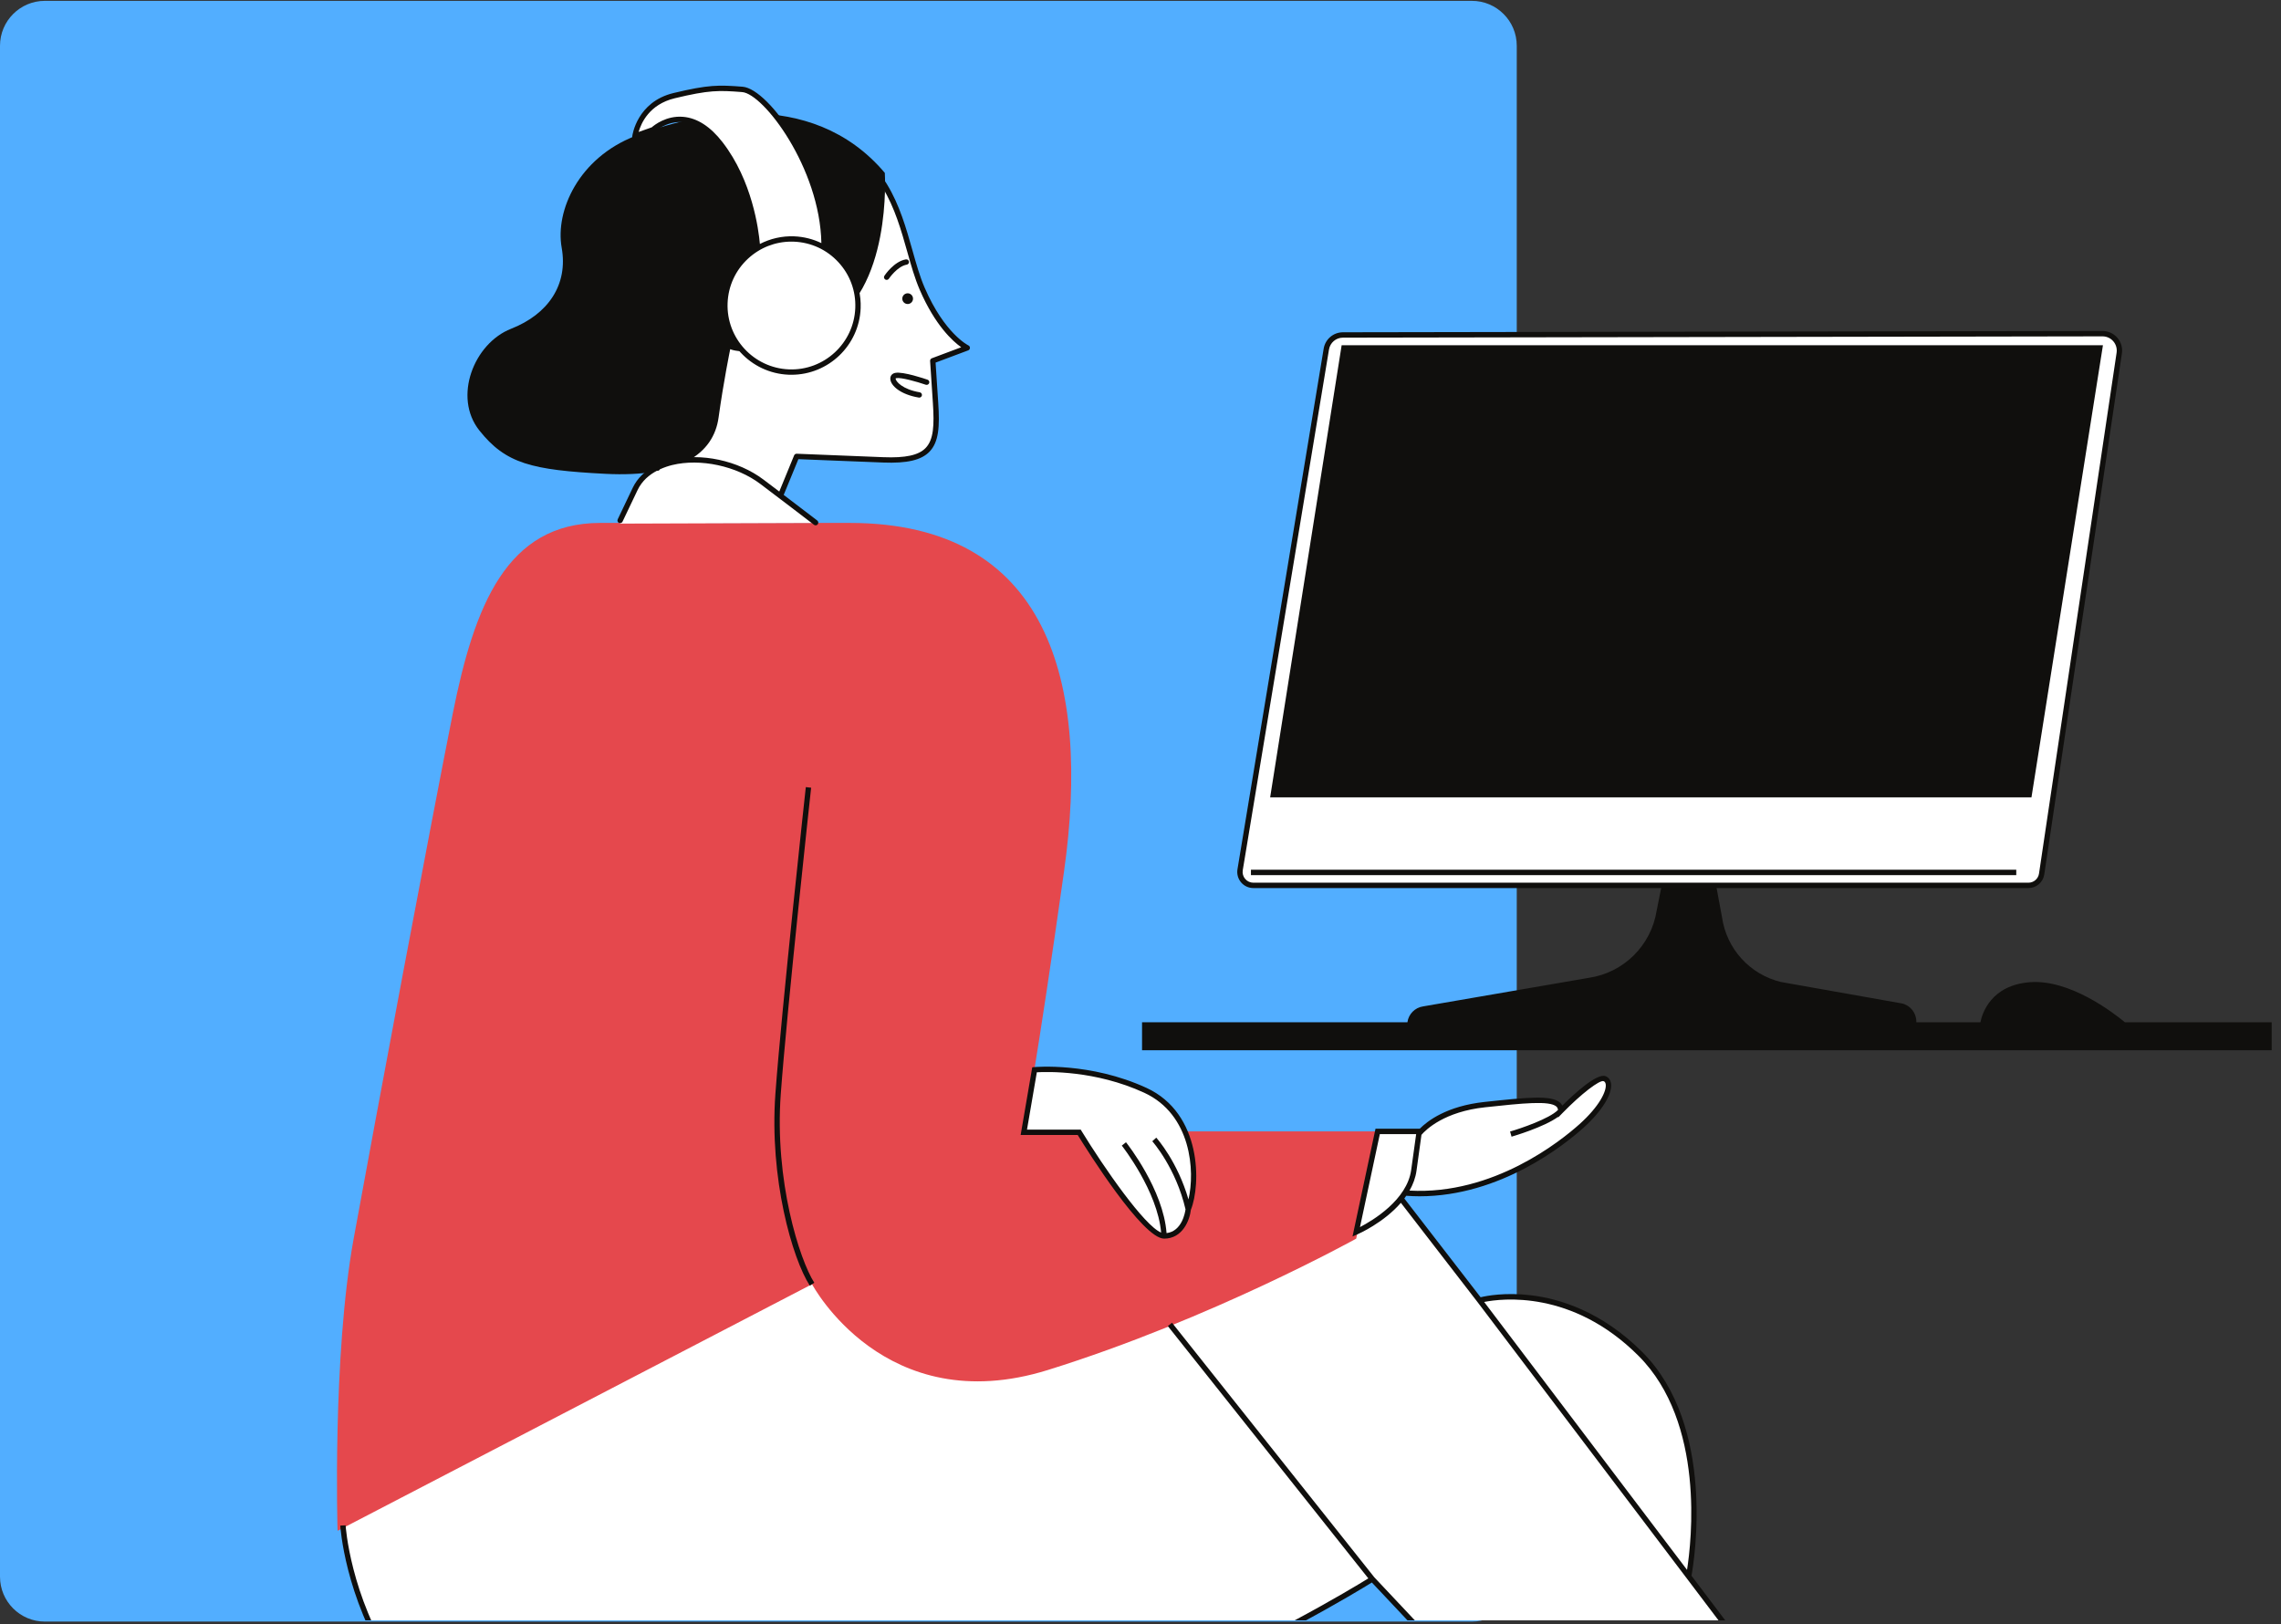
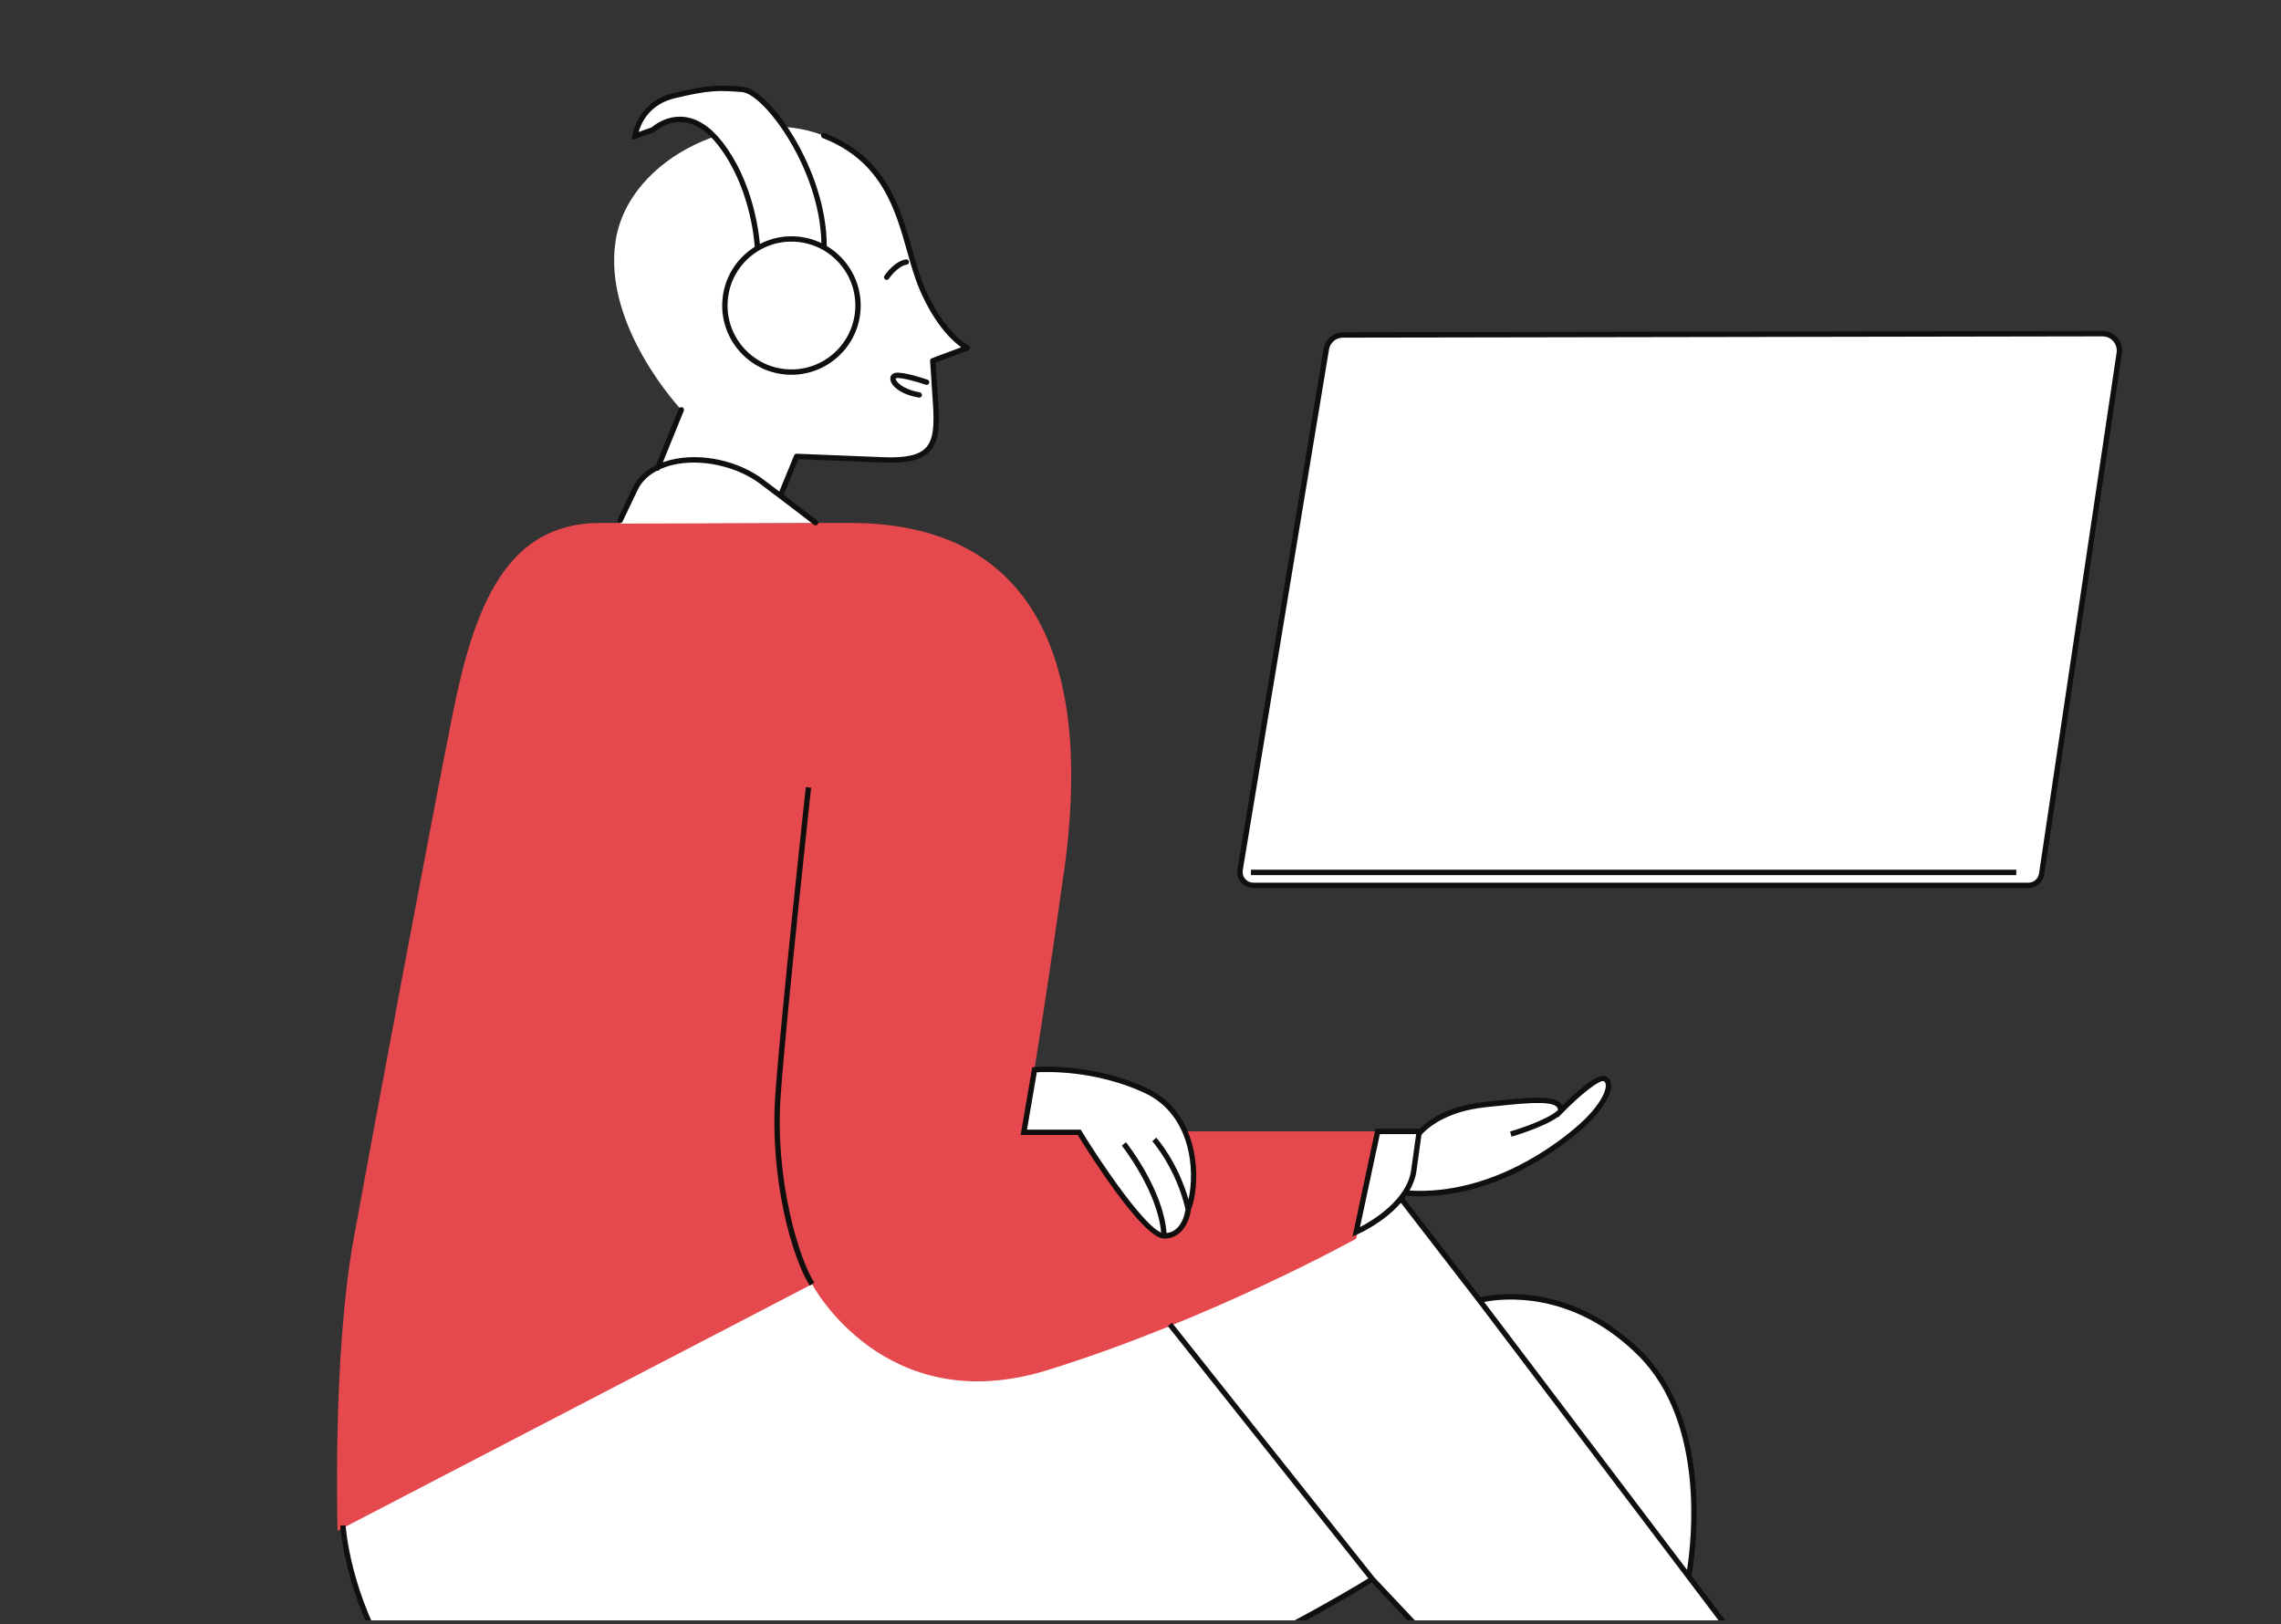
<svg xmlns="http://www.w3.org/2000/svg" width="507" zoomAndPan="magnify" viewBox="0 0 380.25 270.75" height="361" preserveAspectRatio="xMidYMid meet" version="1.0">
  <rect x="0" y="0" width="380.25" height="270.75" fill="#333333" stroke="none" />
  <defs>
    <clipPath id="cf70bb6124">
      <path d="M 0 0.141 L 252.848 0.141 L 252.848 270.359 L 0 270.359 Z M 0 0.141 " clip-rule="nonzero" />
    </clipPath>
    <clipPath id="fd7b4e380c">
-       <path d="M 7.484 0.141 L 245.359 0.141 C 249.496 0.141 252.848 3.492 252.848 7.629 L 252.848 262.852 C 252.848 266.984 249.496 270.336 245.359 270.336 L 7.484 270.336 C 3.352 270.336 0 266.984 0 262.852 L 0 7.629 C 0 3.492 3.352 0.141 7.484 0.141 Z M 7.484 0.141 " clip-rule="nonzero" />
-     </clipPath>
+       </clipPath>
    <clipPath id="d998562d91">
      <path d="M 57 21 L 354 21 L 354 270.125 L 57 270.125 Z M 57 21 " clip-rule="nonzero" />
    </clipPath>
    <clipPath id="92e2027358">
      <path d="M 77.688 18.73 L 378.695 18.73 L 378.695 270.125 L 77.688 270.125 Z M 77.688 18.73 " clip-rule="nonzero" />
    </clipPath>
    <clipPath id="126c0c1b2a">
      <path d="M 103 14.133 L 343 14.133 L 343 270.125 L 103 270.125 Z M 103 14.133 " clip-rule="nonzero" />
    </clipPath>
    <clipPath id="8fc250d3e6">
      <path d="M 56 14.133 L 354 14.133 L 354 270.125 L 56 270.125 Z M 56 14.133 " clip-rule="nonzero" />
    </clipPath>
  </defs>
  <g clip-path="url(#cf70bb6124)">
    <g clip-path="url(#fd7b4e380c)">
      <path fill="#52aeff" d="M 0 0.141 L 252.848 0.141 L 252.848 270.766 L 0 270.766 Z M 0 0.141 " fill-opacity="1" fill-rule="nonzero" />
    </g>
  </g>
  <g clip-path="url(#d998562d91)">
    <path fill="#ffffff" d="M 104.984 89.441 L 129.004 85.328 L 132.797 76.086 C 132.797 76.086 138.902 76.332 147.238 76.664 C 155.57 76.996 156.43 74.195 155.961 67.172 C 155.496 60.148 155.496 60.148 155.496 60.148 L 161.246 57.988 C 161.246 57.988 157.152 56.039 153.738 48.148 C 150.324 40.262 150.527 27.746 137.312 22.602 C 124.102 17.453 104.832 25.926 102.625 40.152 C 100.422 54.375 113.578 68.316 113.578 68.316 Z M 350.496 55.625 L 223.883 55.84 C 222.5 55.844 221.328 56.84 221.105 58.199 L 206.734 145 C 206.504 146.363 207.559 147.602 208.941 147.602 L 338.133 147.602 C 339.242 147.602 340.188 146.793 340.352 145.695 L 353.289 58.859 C 353.543 57.156 352.219 55.621 350.496 55.625 Z M 281.5 262.801 L 295.352 281.121 L 277.926 291.402 L 269.879 336.98 L 234.129 336.98 L 243.07 278.441 L 228.77 263.25 C 228.77 263.25 169.781 300.785 114.816 300.785 C 59.848 300.785 57.168 254.309 57.168 254.309 L 132.688 202.473 L 231.895 197.109 L 246.641 216.773 C 246.641 216.773 260.496 212.75 273.457 225.707 C 286.418 238.668 281.5 262.801 281.5 262.801 " fill-opacity="1" fill-rule="nonzero" />
  </g>
  <g clip-path="url(#92e2027358)">
-     <path fill="#100f0d" d="M 151.312 48.895 C 150.816 48.895 150.414 49.297 150.414 49.789 C 150.414 50.281 150.816 50.684 151.312 50.684 C 151.805 50.684 152.203 50.281 152.203 49.789 C 152.203 49.297 151.805 48.895 151.312 48.895 Z M 359.035 313.074 C 350.543 311.844 324.289 309.496 324.289 309.496 L 301.719 315.309 L 301.387 318.215 C 301.387 318.215 302.836 319.887 304.738 322.012 C 306.637 324.133 312.445 324.246 317.809 324.246 C 323.168 324.246 325.629 324.246 339.258 324.246 C 352.887 324.246 367.523 314.305 359.035 313.074 Z M 279.488 368.711 L 246.195 368.711 C 246.195 368.711 243.402 378.094 249.77 378.094 L 295.977 378.094 C 296.984 378.094 297.52 376.891 296.84 376.148 C 290.547 369.277 279.488 368.711 279.488 368.711 Z M 105.852 22.691 C 96.469 26.344 92.539 35.129 93.633 41.285 C 94.734 47.438 91.406 52.375 85.195 54.812 C 78.988 57.246 75.5 66.203 79.898 71.746 C 84.301 77.289 88.582 78.355 100.93 78.992 C 113.277 79.633 118.949 75.684 119.789 69.609 C 120.629 63.531 121.73 58.207 121.73 58.207 C 121.73 58.207 125.973 60.312 137.387 54.508 C 148.797 48.699 147.5 28.82 147.5 28.82 C 135.117 14.168 115.246 19.039 105.852 22.691 Z M 354.234 170.426 C 352.242 168.777 345.008 163.234 338.402 163.742 C 331.898 164.242 330.441 168.93 330.137 170.426 L 319.457 170.426 L 319.457 170.301 C 319.457 168.867 318.48 167.625 317.09 167.289 L 296.887 163.707 C 291.719 162.461 287.832 158.195 287.07 152.938 L 286.082 147.617 L 277.031 147.508 L 276.176 151.781 C 275.27 157.621 270.664 162.18 264.816 163.023 L 237.238 167.777 C 235.855 167.977 234.805 169.074 234.621 170.426 L 190.383 170.426 L 190.383 175.09 L 378.953 175.09 L 378.953 170.426 Z M 338.652 132.93 L 211.738 132.93 L 223.656 57.559 L 350.566 57.559 L 338.652 132.93 " fill-opacity="1" fill-rule="nonzero" />
-   </g>
+     </g>
  <path fill="#e5484d" d="M 229.66 188.617 L 226.086 206.492 C 226.086 206.492 201.953 219.902 174.695 228.391 C 147.438 236.883 135.371 214.09 135.371 214.09 L 56.273 255.203 C 56.273 255.203 55.379 226.156 58.957 206.492 C 62.527 186.832 71.914 136.781 75.488 118.906 C 79.066 101.031 84.426 87.176 100.066 87.176 C 115.707 87.176 108.559 87.176 141.629 87.176 C 174.695 87.176 181.848 113.543 177.379 145.27 C 172.91 177 170.672 188.617 170.672 188.617 L 229.66 188.617 " fill-opacity="1" fill-rule="nonzero" />
  <g clip-path="url(#126c0c1b2a)">
    <path fill="#ffffff" d="M 267.5 179.832 C 266.008 179.234 260.199 185.195 260.199 185.195 C 260.199 182.812 255.879 183.258 247.535 184.152 C 242.266 184.715 238.547 187.297 236.516 189.125 C 236.586 188.625 236.59 188.617 236.59 188.617 L 229.66 188.617 L 226.383 205.152 C 226.383 205.152 231.535 202.953 234.203 198.887 C 234.227 198.891 234.25 198.895 234.277 198.895 C 247.984 199.941 259.305 191.602 263.625 187.727 C 267.945 183.855 268.988 180.426 267.5 179.832 Z M 266.527 357.762 C 267.434 348.289 269.879 336.98 269.879 336.98 L 249.547 336.98 C 249.547 336.98 249.883 345.695 249.211 355.301 C 248.543 364.91 246.195 368.711 246.195 368.711 L 279.488 368.711 C 279.488 368.711 265.637 367.145 266.527 357.762 Z M 309.875 300.785 L 295.352 281.121 L 274.348 293.637 L 301.387 318.215 C 309.652 311.062 316.133 314.414 329.094 314.191 C 342.051 313.969 342.051 311.062 342.051 311.062 Z M 190.934 181.766 C 181.547 177.449 172.461 178.34 172.461 178.34 L 170.672 188.77 L 179.91 188.77 C 179.91 188.77 190.484 206.047 194.062 206.047 C 197.633 206.047 198.082 201.578 198.082 201.578 C 199.574 198.004 200.316 186.086 190.934 181.766 Z M 137.32 41.242 C 137.332 40.996 137.344 40.758 137.348 40.492 C 137.418 27.523 127.621 15.211 123.754 14.906 C 119.891 14.602 118.254 14.539 112.383 15.941 C 106.516 17.348 105.852 22.691 105.852 22.691 L 108.879 21.617 C 108.879 21.617 114.305 16.469 120.117 24.004 C 125.926 31.539 126.277 41.391 126.277 41.391 L 126.281 41.395 C 123.156 43.25 121.004 46.594 120.848 50.492 C 120.605 56.617 125.371 61.781 131.496 62.023 C 137.621 62.266 142.781 57.5 143.027 51.379 C 143.199 47.051 140.863 43.211 137.32 41.242 Z M 127.027 80.324 C 133.73 85.391 136.039 87.176 136.039 87.176 L 103.305 87.289 C 103.305 87.289 103.305 87.176 105.875 81.52 C 108.742 75.207 120.328 75.262 127.027 80.324 " fill-opacity="1" fill-rule="nonzero" />
  </g>
  <g clip-path="url(#8fc250d3e6)">
    <path fill="#100f0d" d="M 208.535 145.891 L 336.117 145.891 L 336.117 144.996 L 208.535 144.996 Z M 352.293 56.895 C 351.844 56.371 351.191 56.074 350.5 56.074 C 350.496 56.074 350.496 56.074 350.496 56.074 L 223.883 56.289 C 222.715 56.289 221.734 57.125 221.547 58.27 L 207.172 145.07 C 207.086 145.594 207.23 146.121 207.574 146.523 C 207.914 146.926 208.414 147.156 208.941 147.156 L 338.137 147.156 C 339.027 147.156 339.777 146.516 339.91 145.629 L 352.844 58.797 C 352.945 58.109 352.746 57.418 352.293 56.895 Z M 353.727 58.926 L 340.789 145.762 C 340.594 147.086 339.477 148.051 338.137 148.051 L 208.941 148.051 C 208.148 148.051 207.402 147.703 206.891 147.102 C 206.379 146.496 206.164 145.707 206.289 144.926 L 220.66 58.125 C 220.926 56.543 222.277 55.395 223.879 55.395 L 350.496 55.18 C 350.496 55.18 350.496 55.18 350.5 55.18 C 351.449 55.18 352.348 55.59 352.973 56.312 C 353.59 57.031 353.871 57.984 353.727 58.926 Z M 103.184 87.172 C 103.406 87.277 103.676 87.184 103.777 86.961 L 106.281 81.711 C 107.02 80.156 108.246 79.141 109.531 78.469 C 109.562 78.477 109.59 78.488 109.625 78.488 C 109.789 78.488 109.938 78.387 110.016 78.234 C 110.719 77.918 111.418 77.684 112.059 77.527 C 116.742 76.383 122.785 77.68 126.758 80.684 C 130.562 83.559 133.695 85.953 135.691 87.484 C 135.773 87.547 135.871 87.578 135.965 87.578 C 136.098 87.578 136.23 87.516 136.32 87.402 C 136.469 87.207 136.434 86.926 136.238 86.773 C 134.863 85.719 132.941 84.25 130.645 82.508 L 133.094 76.547 L 147.219 77.109 C 151.199 77.266 153.57 76.715 154.938 75.312 C 156.512 73.695 156.672 71.094 156.406 67.145 L 155.965 60.449 L 161.402 58.41 C 161.57 58.348 161.688 58.188 161.691 58.008 C 161.703 57.832 161.602 57.664 161.441 57.586 C 161.398 57.57 157.457 55.621 154.148 47.973 C 153.336 46.102 152.734 43.957 152.094 41.688 C 150.039 34.414 147.711 26.172 137.477 22.184 C 137.25 22.094 136.988 22.207 136.898 22.438 C 136.809 22.668 136.922 22.93 137.148 23.016 C 146.973 26.844 149.234 34.859 151.234 41.93 C 151.883 44.23 152.492 46.398 153.328 48.328 C 155.898 54.262 158.84 56.898 160.238 57.891 L 155.34 59.727 C 155.156 59.797 155.039 59.98 155.051 60.176 L 155.516 67.199 C 155.762 70.898 155.641 73.309 154.297 74.691 C 153.125 75.895 150.949 76.367 147.254 76.219 L 132.816 75.641 C 132.617 75.633 132.457 75.746 132.383 75.918 L 129.91 81.945 C 129.082 81.316 128.211 80.656 127.297 79.969 C 123.059 76.766 116.852 75.438 111.844 76.66 C 111.375 76.773 110.93 76.918 110.5 77.074 L 113.992 68.484 C 114.086 68.254 113.977 67.996 113.746 67.902 C 113.52 67.809 113.258 67.918 113.164 68.148 L 109.332 77.57 C 107.559 78.449 106.242 79.715 105.473 81.328 L 102.973 86.578 C 102.867 86.801 102.961 87.066 103.184 87.172 Z M 108.648 21.227 C 109.055 20.867 111.059 19.254 113.844 19.473 C 116.199 19.656 118.43 21.086 120.469 23.73 C 125.402 30.125 126.465 38.258 126.676 40.672 C 128.387 39.789 130.34 39.32 132.395 39.398 C 134.02 39.465 135.547 39.863 136.926 40.527 C 136.684 28.02 127.297 15.629 123.719 15.352 C 119.832 15.043 118.195 15.008 112.488 16.379 C 108.234 17.398 106.871 20.547 106.461 22 Z M 139.762 43.711 C 137.832 41.617 135.203 40.406 132.359 40.289 C 132.215 40.285 132.07 40.281 131.926 40.281 C 129.242 40.281 126.695 41.277 124.711 43.109 C 122.621 45.039 121.406 47.668 121.293 50.512 C 121.059 56.379 125.645 61.344 131.512 61.578 C 137.371 61.82 142.348 57.227 142.578 51.355 C 142.695 48.516 141.691 45.801 139.762 43.711 Z M 109.027 22.039 L 105.324 23.352 L 105.414 22.637 C 105.418 22.578 106.18 16.973 112.281 15.508 C 118.121 14.109 119.801 14.148 123.793 14.457 C 128.23 14.809 137.82 28.309 137.824 41.008 C 141.348 43.105 143.648 47.02 143.473 51.395 C 143.223 57.598 138.098 62.477 131.941 62.477 C 131.785 62.477 131.633 62.477 131.477 62.469 C 125.117 62.219 120.148 56.836 120.402 50.477 C 120.559 46.52 122.695 43.109 125.816 41.152 C 125.711 39.574 124.902 30.941 119.758 24.277 C 117.883 21.844 115.867 20.527 113.773 20.363 C 111.094 20.156 109.207 21.922 109.188 21.941 Z M 171.203 188.32 L 180.16 188.32 L 180.289 188.535 C 184.082 194.727 190.754 204.328 193.562 205.484 C 192.977 198.57 187.07 191.059 187.008 190.984 L 187.707 190.426 C 187.969 190.75 193.934 198.344 194.469 205.57 C 197.035 205.266 197.559 202.148 197.629 201.605 C 196.027 194.703 192.129 190.301 192.09 190.258 L 192.754 189.66 C 192.91 189.832 196.312 193.68 198.121 199.957 C 199.227 195.262 198.621 185.801 190.746 182.172 C 182.59 178.418 174.562 178.66 172.844 178.762 Z M 179.66 189.215 L 170.145 189.215 L 172.078 177.93 L 172.418 177.895 C 172.512 177.891 181.734 177.039 191.117 181.359 C 200.43 185.645 200.188 197.57 198.52 201.691 C 198.332 203.387 197.168 206.492 194.062 206.492 C 190.461 206.492 181.238 191.781 179.66 189.215 Z M 341.426 311.332 L 309.602 301.168 L 309.516 301.051 L 295.234 281.711 L 275.098 293.707 L 301.395 317.621 C 307.402 312.578 312.602 312.93 319.75 313.41 C 322.469 313.598 325.543 313.812 329.082 313.746 C 338.523 313.582 340.859 312.008 341.426 311.332 Z M 276.609 296.293 L 274.133 294.043 L 265.125 299.098 L 243.383 279.332 L 234.652 336.535 L 269.508 336.535 Z M 269.328 337.43 L 250.008 337.43 C 250.066 339.363 250.234 347.062 249.656 355.336 C 249.129 362.91 248.125 366.879 247.703 368.277 L 275.77 368.957 C 274.75 368.602 273.605 368.141 272.465 367.543 C 267.906 365.148 265.699 361.754 266.086 357.719 C 266.867 349.5 268.836 339.801 269.328 337.43 Z M 273.141 226.027 C 262.082 214.969 250.273 216.48 247.414 217.051 L 281.234 261.711 C 281.965 257.059 284.301 237.188 273.141 226.027 Z M 235.25 195.035 L 236.078 189.066 L 230.023 189.066 L 226.715 204.57 C 228.855 203.457 234.562 200.047 235.25 195.035 Z M 236.961 189.191 L 236.137 195.16 C 235.973 196.363 235.547 197.473 234.973 198.484 C 248.949 199.258 260.176 190.219 263.324 187.395 C 266.602 184.453 267.875 181.871 267.672 180.719 C 267.613 180.395 267.449 180.293 267.332 180.246 C 266.668 179.984 263.555 182.395 260.52 185.508 L 259.75 186.293 L 259.75 186.184 C 257.371 187.922 252.227 189.426 251.98 189.496 L 251.734 188.637 C 253.508 188.125 258.281 186.508 259.723 185.039 C 259.695 184.812 259.621 184.625 259.465 184.48 C 258.309 183.445 253.809 183.926 247.582 184.594 C 240.805 185.32 237.754 188.273 236.961 189.191 Z M 310.152 300.406 L 342.496 310.738 L 342.496 311.062 C 342.496 311.621 341.852 314.418 329.098 314.637 C 325.527 314.695 322.43 314.488 319.691 314.305 C 312.375 313.812 307.539 313.48 301.68 318.551 L 301.379 318.809 L 277.391 297.004 L 270.414 336.535 L 270.438 336.535 L 270.324 337.047 L 270.258 337.43 L 270.242 337.43 C 269.824 339.406 267.777 349.391 266.973 357.805 C 266.129 366.672 279.43 369.027 279.562 369.051 L 279.477 369.938 L 246.449 369.141 L 246.672 368.551 C 246.684 368.512 248.109 364.672 248.77 355.27 C 249.344 346.996 249.172 339.297 249.113 337.43 L 233.609 337.43 L 242.594 278.59 L 228.695 263.82 C 223.957 266.762 167.223 301.234 114.816 301.234 C 99.031 301.234 77.578 297.164 65.004 277.789 C 57.488 266.203 56.727 254.453 56.723 254.336 L 57.613 254.285 C 57.621 254.398 58.371 265.949 65.773 277.336 C 78.137 296.348 99.266 300.34 114.816 300.34 C 166.617 300.34 222.723 266.461 228.105 263.133 L 194.68 221.07 L 195.379 220.516 L 229.109 262.957 L 243.383 278.121 L 265.25 298.004 L 277.699 291.016 L 294.695 280.992 L 281.074 262.98 L 246.293 217.051 L 233.531 200.52 C 230.672 203.832 226.52 205.676 226.266 205.785 L 225.469 206.133 L 229.301 188.172 L 236.676 188.172 C 237.961 186.875 241.184 184.379 247.492 183.703 C 254.426 182.961 258.613 182.516 260.059 183.816 C 260.219 183.961 260.352 184.129 260.445 184.309 C 262.277 182.488 266.199 178.832 267.664 179.414 C 268.141 179.605 268.453 180.012 268.551 180.559 C 268.863 182.316 267.043 185.262 263.922 188.059 C 260.836 190.828 250.133 199.434 236.633 199.434 C 235.906 199.434 235.172 199.402 234.426 199.348 C 234.32 199.5 234.215 199.648 234.105 199.797 L 246.82 216.266 C 247.773 216.035 250.918 215.414 255.242 215.938 C 259.949 216.504 266.984 218.609 273.773 225.395 C 286.121 237.746 282.406 260.32 281.977 262.691 L 295.469 280.531 L 295.473 280.531 L 295.676 280.809 L 296.012 281.25 L 296.004 281.254 Z M 151.012 43.242 C 149.055 43.566 147.5 45.867 147.438 45.969 C 147.301 46.172 147.355 46.449 147.562 46.586 C 147.637 46.637 147.723 46.66 147.809 46.66 C 147.953 46.66 148.094 46.59 148.18 46.461 C 148.191 46.441 149.586 44.387 151.16 44.121 C 151.402 44.082 151.57 43.852 151.527 43.609 C 151.488 43.367 151.258 43.195 151.012 43.242 Z M 149.414 63.039 C 150.223 62.891 152.859 63.633 154.332 64.141 C 154.562 64.219 154.816 64.094 154.898 63.863 C 154.977 63.629 154.852 63.375 154.621 63.297 C 154.207 63.152 150.559 61.918 149.258 62.16 C 148.734 62.254 148.414 62.625 148.418 63.125 C 148.426 64.27 150.094 65.766 153.176 66.281 C 153.195 66.285 153.219 66.285 153.246 66.285 C 153.461 66.285 153.648 66.133 153.688 65.91 C 153.727 65.668 153.562 65.438 153.32 65.398 C 150.469 64.922 149.312 63.594 149.309 63.121 C 149.309 63.082 149.309 63.059 149.414 63.039 Z M 130.156 182.395 C 129.105 196.836 133.277 210.008 135.746 213.848 L 134.996 214.332 C 132.074 209.789 128.234 196.473 129.262 182.332 C 130.297 168.184 134.289 131.59 134.332 131.219 L 135.219 131.32 C 135.18 131.688 131.188 168.266 130.156 182.395 " fill-opacity="1" fill-rule="nonzero" />
  </g>
</svg>